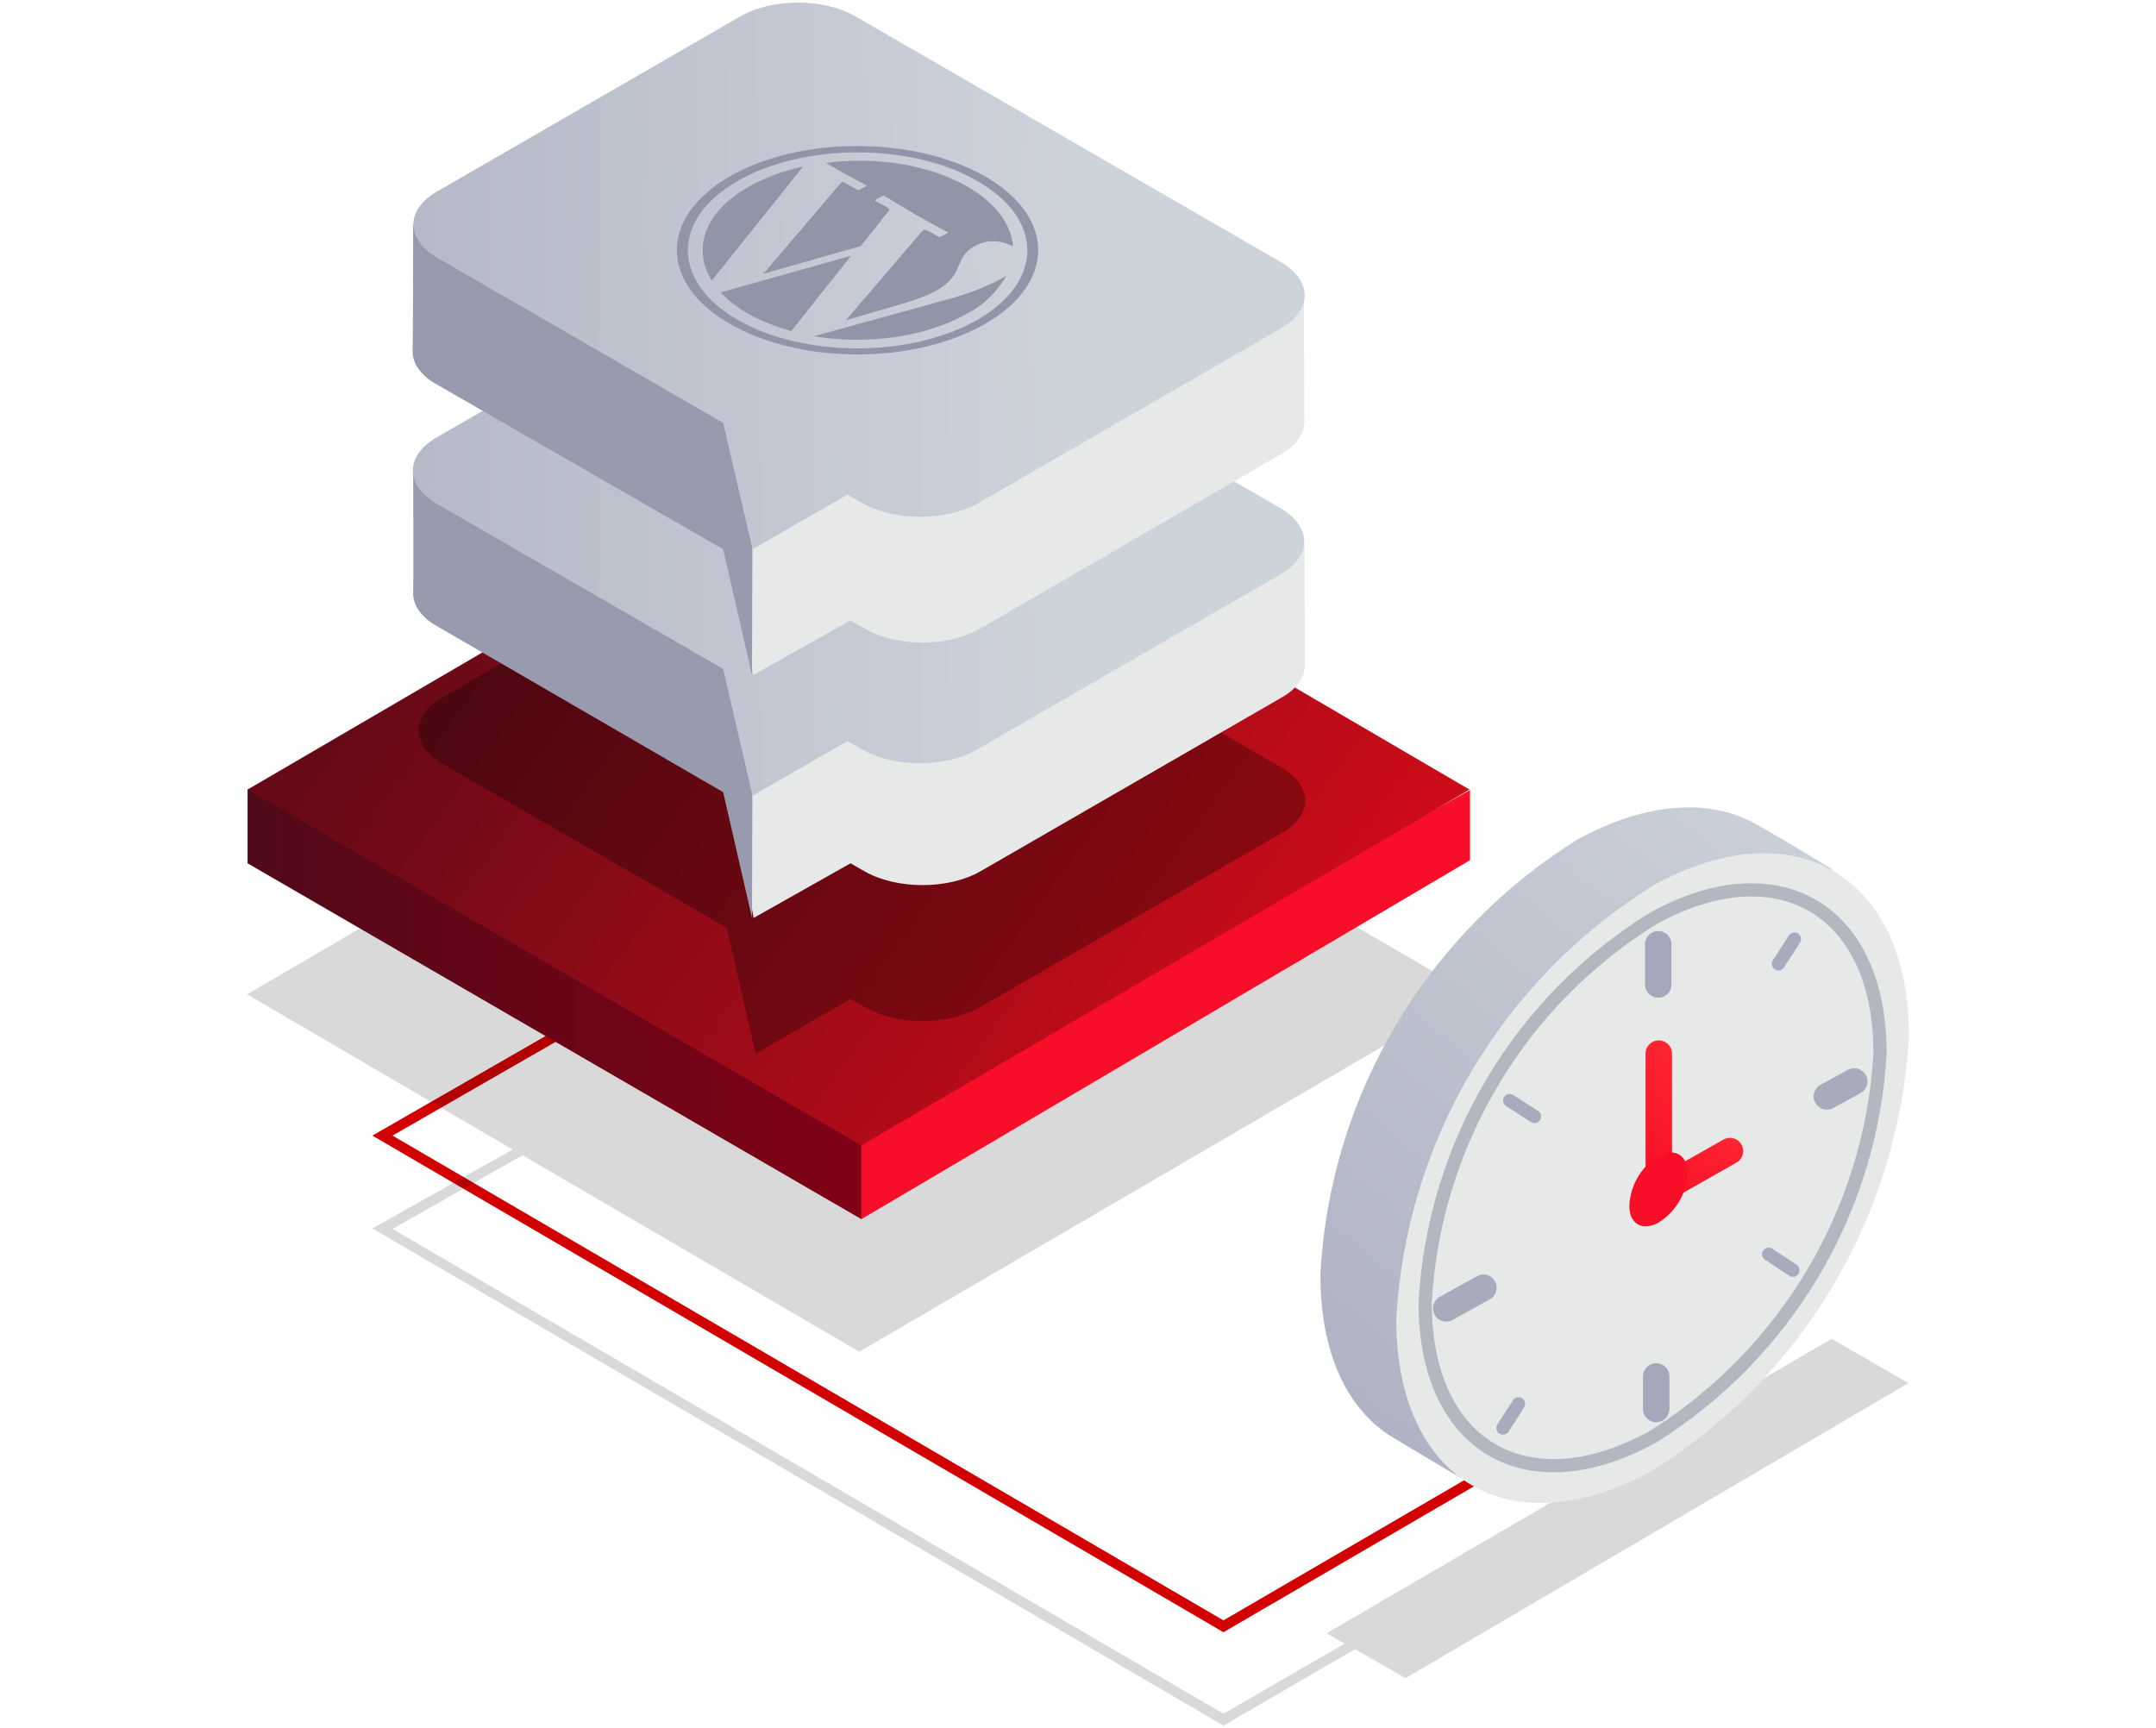
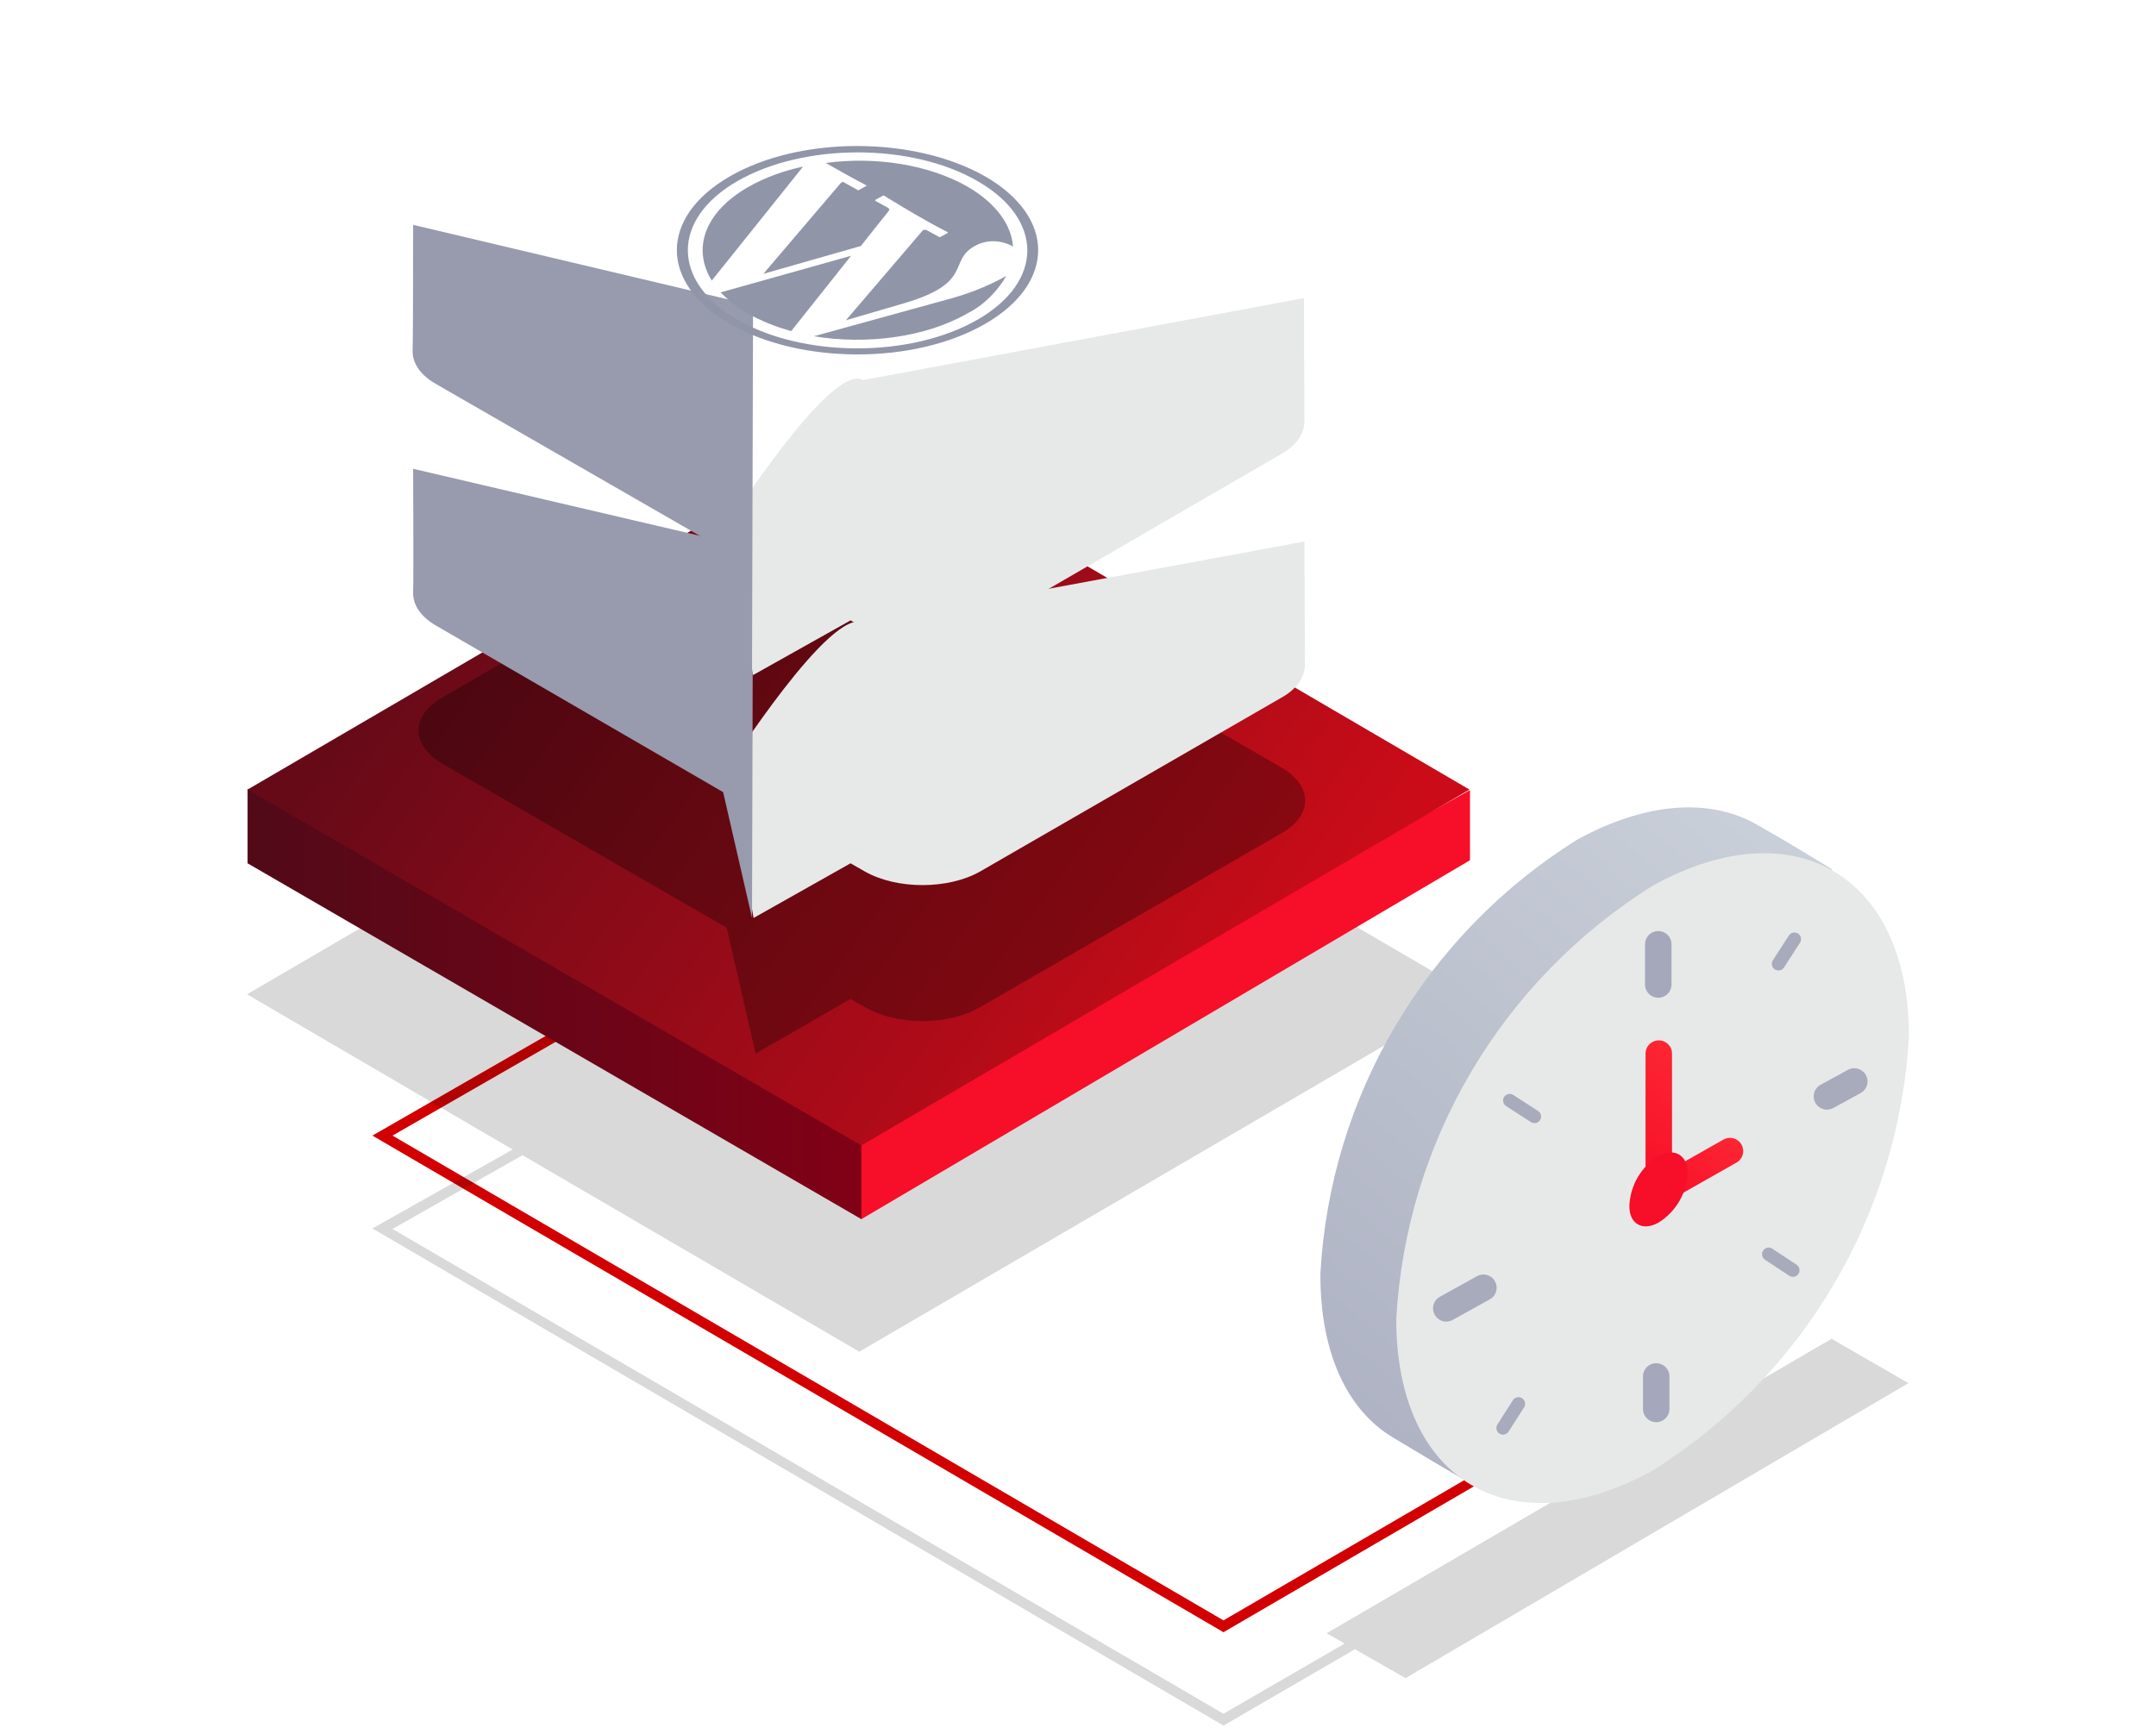
<svg xmlns="http://www.w3.org/2000/svg" version="1.1" id="Warstwa_1" x="0px" y="0px" viewBox="0 0 418 335" style="enable-background:new 0 0 418 335;" xml:space="preserve">
  <style type="text/css">
	.st0{fill:#D20000;}
	.st1{opacity:0.15;fill:url(#SVGID_1_);enable-background:new    ;}
	.st2{fill:url(#SVGID_2_);}
	.st3{fill:url(#SVGID_3_);}
	.st4{fill:url(#SVGID_4_);}
	.st5{fill-rule:evenodd;clip-rule:evenodd;fill:url(#Elipsa_820_1_);}
	.st6{fill-rule:evenodd;clip-rule:evenodd;fill:url(#Elipsa_820-2_1_);}
	.st7{fill:none;stroke:url(#SVGID_5_);stroke-width:5.133;stroke-linecap:round;stroke-linejoin:round;}
	.st8{fill:none;stroke:url(#SVGID_6_);stroke-width:5.133;stroke-linecap:round;stroke-linejoin:round;}
	.st9{fill-rule:evenodd;clip-rule:evenodd;fill:#F70E28;}
	
		.st10{opacity:0.95;fill:none;stroke:#A4A8BA;stroke-width:5.133;stroke-linecap:round;stroke-linejoin:round;enable-background:new    ;}
	
		.st11{opacity:0.95;fill:none;stroke:#A4A8BA;stroke-width:2.567;stroke-linecap:round;stroke-linejoin:round;enable-background:new    ;}
	.st12{fill:none;stroke:#A4A8BA;stroke-width:5.133;stroke-linecap:round;stroke-linejoin:round;}
	
		.st13{opacity:0.5;fill:none;stroke:#818696;stroke-width:2.567;stroke-linecap:round;stroke-linejoin:round;enable-background:new    ;}
	.st14{opacity:0.3;fill-rule:evenodd;clip-rule:evenodd;fill:url(#Kształt_9_1_);enable-background:new    ;}
	.st15{fill-rule:evenodd;clip-rule:evenodd;fill:url(#Kształt_9-2_1_);}
	.st16{fill-rule:evenodd;clip-rule:evenodd;fill:url(#Kształt_9-3_1_);}
	.st17{fill-rule:evenodd;clip-rule:evenodd;fill:url(#Kształt_9-4_1_);}
	.st18{fill-rule:evenodd;clip-rule:evenodd;fill:url(#Kształt_9-5_1_);}
	.st19{fill-rule:evenodd;clip-rule:evenodd;fill:url(#Kształt_9-6_1_);}
	.st20{fill-rule:evenodd;clip-rule:evenodd;fill:url(#Kształt_9-7_1_);}
	.st21{fill-rule:evenodd;clip-rule:evenodd;fill:#9195A8;}
</style>
  <g>
    <polygon class="st0" points="237.2,316.5 236.7,316.2 72.2,220.2 157.4,171.2 158.4,172.9 76.1,220.2 237.2,314.2 323.4,264    324.4,265.7  " />
    <linearGradient id="SVGID_1_" gradientUnits="userSpaceOnUse" x1="291.294" y1="164.06" x2="124.526" y2="43.374" gradientTransform="matrix(1 0 0 -1 0 335)">
      <stop offset="0" style="stop-color:#000000" />
      <stop offset="1" style="stop-color:#000000" />
    </linearGradient>
    <polygon class="st1" points="370,268.2 355.1,259.6 257.2,316.7 260.7,318.7 237.2,332.3 76.1,238.3 101.3,224 166.6,262.1    285.4,192.8 166.6,123.5 47.9,192.8 99.4,222.9 72.2,238.2 236.7,334.3 237.2,334.6 262.7,319.8 272.5,325.4  " />
    <linearGradient id="SVGID_2_" gradientUnits="userSpaceOnUse" x1="174.939" y1="4617.682" x2="48" y2="4617.682" gradientTransform="matrix(1 0 0 1 0 -4422.99)">
      <stop offset="0" style="stop-color:#840016" />
      <stop offset="1" style="stop-color:#510A18" />
    </linearGradient>
    <polygon class="st2" points="174.9,217.8 48,153 48,167.4 167,236.4  " />
    <linearGradient id="SVGID_3_" gradientUnits="userSpaceOnUse" x1="-203.635" y1="4617.781" x2="-201.563" y2="4617.781" gradientTransform="matrix(1 0 0 1 0 -4422.99)">
      <stop offset="0" style="stop-color:#FC2632" />
      <stop offset="1" style="stop-color:#F70E28" />
    </linearGradient>
    <polygon class="st3" points="285,166.8 285,153.2 167,218.6 167,236.4  " />
    <linearGradient id="SVGID_4_" gradientUnits="userSpaceOnUse" x1="239.485" y1="4628.892" x2="96.406" y2="4525.354" gradientTransform="matrix(1 0 0 1 0 -4422.99)">
      <stop offset="0" style="stop-color:#CB0C18" />
      <stop offset="1" style="stop-color:#670A18" />
    </linearGradient>
    <polygon class="st4" points="48,153.1 167,222.1 284.9,153.1 166.5,83.9  " />
    <linearGradient id="Elipsa_820_1_" gradientUnits="userSpaceOnUse" x1="3966.266" y1="-10.864" x2="4134.78" y2="-39.144" gradientTransform="matrix(-0.51 0.86 0.86 0.51 2389.28 -3257.355)">
      <stop offset="0" style="stop-color:#CDD3DB" />
      <stop offset="1" style="stop-color:#ACB0C2" />
    </linearGradient>
    <path id="Elipsa_820" class="st5" d="M284.8,287.5c-5.3-3.1-8.3-4.9-14.8-8.8c-8.8-5.3-14.1-16.4-14-31.8   c1.9-34.5,20.5-65.8,49.8-84.1c13.7-7.5,26.1-8,35-2.8c6.8,3.9,8.4,4.9,14.3,8.5C357,169.7,286.9,288.7,284.8,287.5z" />
    <linearGradient id="Elipsa_820-2_1_" gradientUnits="userSpaceOnUse" x1="4087.854" y1="-9.97" x2="4221.875" y2="-43.721" gradientTransform="matrix(-0.51 0.86 0.86 0.51 2389.28 -3257.355)">
      <stop offset="0.51" style="stop-color:#E7E9E9" />
      <stop offset="0.73" style="stop-color:#B1B4C3" />
      <stop offset="0.9" style="stop-color:#8F92AA" />
      <stop offset="0.99" style="stop-color:#8285A1" />
    </linearGradient>
    <path id="Elipsa_820-2" class="st6" d="M370.1,201.1c-2,34.5-20.5,65.8-49.8,84.1c-27.5,15.1-49.6,1.9-49.6-29.4   c1.9-34.5,20.5-65.8,49.8-84.1C347.9,156.6,370.2,169.8,370.1,201.1z" />
    <linearGradient id="SVGID_5_" gradientUnits="userSpaceOnUse" x1="1863.384" y1="-5.117" x2="1891.086" y2="-5.117" gradientTransform="matrix(-0.51 0.86 0.86 0.51 1283.56 -1394.585)">
      <stop offset="0" style="stop-color:#FC2632" />
      <stop offset="1" style="stop-color:#F70E28" />
    </linearGradient>
    <line class="st7" x1="321.6" y1="230.5" x2="321.6" y2="204.3" />
    <linearGradient id="SVGID_6_" gradientUnits="userSpaceOnUse" x1="1872.609" y1="5.598" x2="1891.809" y2="5.598" gradientTransform="matrix(-0.51 0.86 0.86 0.51 1283.56 -1394.585)">
      <stop offset="0" style="stop-color:#FC2632" />
      <stop offset="1" style="stop-color:#F70E28" />
    </linearGradient>
    <line class="st8" x1="335.4" y1="223.2" x2="321.3" y2="231.2" />
    <path id="Elipsa_820-3" class="st9" d="M327.2,227.5c-0.2,3.9-2.3,7.5-5.7,9.6c-3.1,1.7-5.7,0.2-5.6-3.4c0.2-3.9,2.3-7.5,5.7-9.6   C324.7,222.5,327.2,224,327.2,227.5z" />
    <line class="st10" x1="354.2" y1="212.6" x2="359.5" y2="209.7" />
    <line class="st11" x1="344.8" y1="186.9" x2="347.9" y2="182.1" />
    <line class="st11" x1="291.4" y1="276.9" x2="294.4" y2="272.2" />
    <line class="st10" x1="280.4" y1="253.7" x2="287.6" y2="249.7" />
    <line class="st12" x1="321.1" y1="266.9" x2="321.1" y2="273.2" />
    <line class="st12" x1="321.5" y1="183.1" x2="321.5" y2="190.9" />
-     <path id="Elipsa_820-4" class="st13" d="M364.5,204.2c-1.7,30.5-18.2,58.3-44.2,74.5c-24.4,13.3-44,1.7-44-26.1   c1.7-30.6,18.2-58.4,44.2-74.5C344.8,164.7,364.5,176.4,364.5,204.2z" />
    <line class="st11" x1="297.5" y1="216.5" x2="292.7" y2="213.4" />
    <line class="st11" x1="347.6" y1="246.3" x2="342.9" y2="243.2" />
    <linearGradient id="Kształt_9_1_" gradientUnits="userSpaceOnUse" x1="339.045" y1="184.089" x2="167.164" y2="182.057" gradientTransform="matrix(1 0 0 -1 -131.49 335)">
      <stop offset="0" style="stop-color:#000000" />
      <stop offset="1" style="stop-color:#000000" />
    </linearGradient>
    <path id="Kształt_9" class="st14" d="M167.7,195.3l-2.8-1.6l-18.4,10.6l-5.6-24.4l-55.1-31.8c-6.2-3.6-6.2-9.3,0-12.9l58.4-33.7   c6.1-3.5,16.1-3.5,22.3,0l81.9,47.3c6.2,3.6,6.2,9.3,0,12.8l-58.4,33.7C183.8,198.9,173.9,198.9,167.7,195.3z" />
    <linearGradient id="Kształt_9-2_1_" gradientUnits="userSpaceOnUse" x1="392.461" y1="193.559" x2="428.149" y2="193.559" gradientTransform="matrix(1 0 0 -1 -131.49 335)">
      <stop offset="0" style="stop-color:#E7E9E9" />
      <stop offset="1" style="stop-color:#98AACD" />
    </linearGradient>
    <path id="Kształt_9-2" class="st15" d="M167.7,169l-2.8-1.6L146.1,178l-5-29c0,0,20.2-31.7,26.3-28.2l85.5-15.8   c0,0,0.1,21.6,0.1,23.9c0,2.3-1.5,4.7-4.6,6.4L190,169C183.8,172.5,173.9,172.5,167.7,169z" />
    <linearGradient id="Kształt_9-3_1_" gradientUnits="userSpaceOnUse" x1="273.895" y1="200.614" x2="370.9" y2="200.614" gradientTransform="matrix(1 0 0 -1 -131.49 335)">
      <stop offset="0" style="stop-color:#989AAD" />
      <stop offset="1" style="stop-color:#98A0B7" />
    </linearGradient>
    <path id="Kształt_9-3" class="st16" d="M145.8,178l-5.6-24.4l-55.5-32.2c-3.2-1.8-4.7-4.2-4.6-6.6s0-23.9,0-23.9l65.9,15.4   L145.8,178z" />
    <linearGradient id="Kształt_9-4_1_" gradientUnits="userSpaceOnUse" x1="338.687" y1="234.382" x2="165.827" y2="232.332" gradientTransform="matrix(1 0 0 -1 -131.49 335)">
      <stop offset="0" style="stop-color:#CDD3DB" />
      <stop offset="1" style="stop-color:#ACB0C2" />
    </linearGradient>
-     <path id="Kształt_9-4" class="st17" d="M167.1,145.3l-2.8-1.6l-18.4,10.6l-5.7-24.6l-55.5-32c-6.2-3.6-6.2-9.4,0-12.9l58.7-33.9   c6.2-3.6,16.2-3.6,22.4,0l82.4,47.6c6.2,3.6,6.2,9.4,0,12.9l-58.7,33.9C183.3,148.9,173.3,148.9,167.1,145.3z" />
    <linearGradient id="Kształt_9-5_1_" gradientUnits="userSpaceOnUse" x1="392.461" y1="240.625" x2="428.149" y2="240.625" gradientTransform="matrix(1 0 0 -1 -131.49 335)">
      <stop offset="0" style="stop-color:#E7E9E9" />
      <stop offset="1" style="stop-color:#98AACD" />
    </linearGradient>
    <path id="Kształt_9-5" class="st18" d="M167.7,121.9l-2.8-1.6l-18.9,10.6l-5-29c0,0,20.2-31.8,26.3-28.2l85.5-15.9   c0,0,0.1,21.6,0.1,23.9s-1.5,4.7-4.6,6.4L190,121.9C183.8,125.5,173.9,125.5,167.7,121.9z" />
    <linearGradient id="Kształt_9-6_1_" gradientUnits="userSpaceOnUse" x1="273.891" y1="247.778" x2="371.023" y2="247.778" gradientTransform="matrix(1 0 0 -1 -131.49 335)">
      <stop offset="0" style="stop-color:#989AAD" />
      <stop offset="1" style="stop-color:#98A0B7" />
    </linearGradient>
    <path id="Kształt_9-6" class="st19" d="M145.8,130.9l-5.6-24.4l-55.6-32c-3.2-1.8-4.7-4.2-4.6-6.6s0.1-24.3,0.1-24.3L146,59.2   L145.8,130.9z" />
    <linearGradient id="Kształt_9-7_1_" gradientUnits="userSpaceOnUse" x1="338.687" y1="282.197" x2="165.827" y2="280.147" gradientTransform="matrix(1 0 0 -1 -131.49 335)">
      <stop offset="0" style="stop-color:#CDD3DB" />
      <stop offset="1" style="stop-color:#ACB0C2" />
    </linearGradient>
-     <path id="Kształt_9-7" class="st20" d="M167.1,97.5l-2.8-1.6l-18.4,10.6L140.2,82L84.8,50c-6.2-3.6-6.2-9.4,0-12.9l58.7-33.9   c6.2-3.6,16.2-3.6,22.4,0l82.4,47.6c6.2,3.6,6.2,9.4,0,12.9l-58.7,33.9C183.3,101.1,173.3,101.1,167.1,97.5z" />
    <path id="Kształt_1" class="st21" d="M187.6,36.2c5.5,3.2,8.5,7.4,8.8,11.6c-2.3-1.3-5.1-1.4-7.4-0.1c-5.3,2.9-0.1,7.1-13.7,11.1   L164,62.1l14.8-17.3c0.2-0.3,0.6-0.3,1-0.1l2.2,1.2c0.1,0.1,0.3,0.1,0.4,0l1.3-0.7c0.1-0.1,0.1-0.2,0-0.2c-4.3-2.2-8.3-4.6-12.2-7   c-0.1-0.1-0.3-0.1-0.4,0l-1.3,0.7c-0.1,0-0.1,0.1-0.1,0.2c0,0,0,0.1,0.1,0.1l2.2,1.2c0.5,0.3,0.5,0.5,0.3,0.7l-5.4,6.8l-18.9,5.4   l15-17.6c0.2-0.2,0.5-0.3,0.7-0.1l2.5,1.4c0.1,0.1,0.3,0.1,0.4,0l1.3-0.7c0.1-0.1,0.1-0.2,0-0.2c-2.7-1.4-5.3-2.9-7.8-4.3   C169.7,30.3,180.1,31.9,187.6,36.2L187.6,36.2z M195.1,53.5c-1.8,3.1-4.4,5.7-7.6,7.3c-8,4.6-19.5,6.1-29.7,4.4l25.4-7   C187.4,57.1,191.4,55.6,195.1,53.5L195.1,53.5z M153.4,64.2c-2.9-0.8-5.7-1.9-8.4-3.4c-2-1.1-3.7-2.5-5.3-4.1l25.3-7.1L153.4,64.2z    M138,54.4c-3.8-6.1-1.5-13.2,7-18.1c3.3-1.9,7-3.2,10.7-4L138,54.4z M189.5,35.1c12.9,7.4,12.9,19.5,0,26.9s-33.7,7.4-46.5,0   s-12.9-19.5,0-26.9C155.9,27.7,176.7,27.7,189.5,35.1L189.5,35.1z M191,34.2c13.7,7.9,13.7,20.7,0,28.6c-13.7,7.9-35.8,7.9-49.5,0   s-13.7-20.7,0-28.6S177.3,26.4,191,34.2z" />
  </g>
</svg>